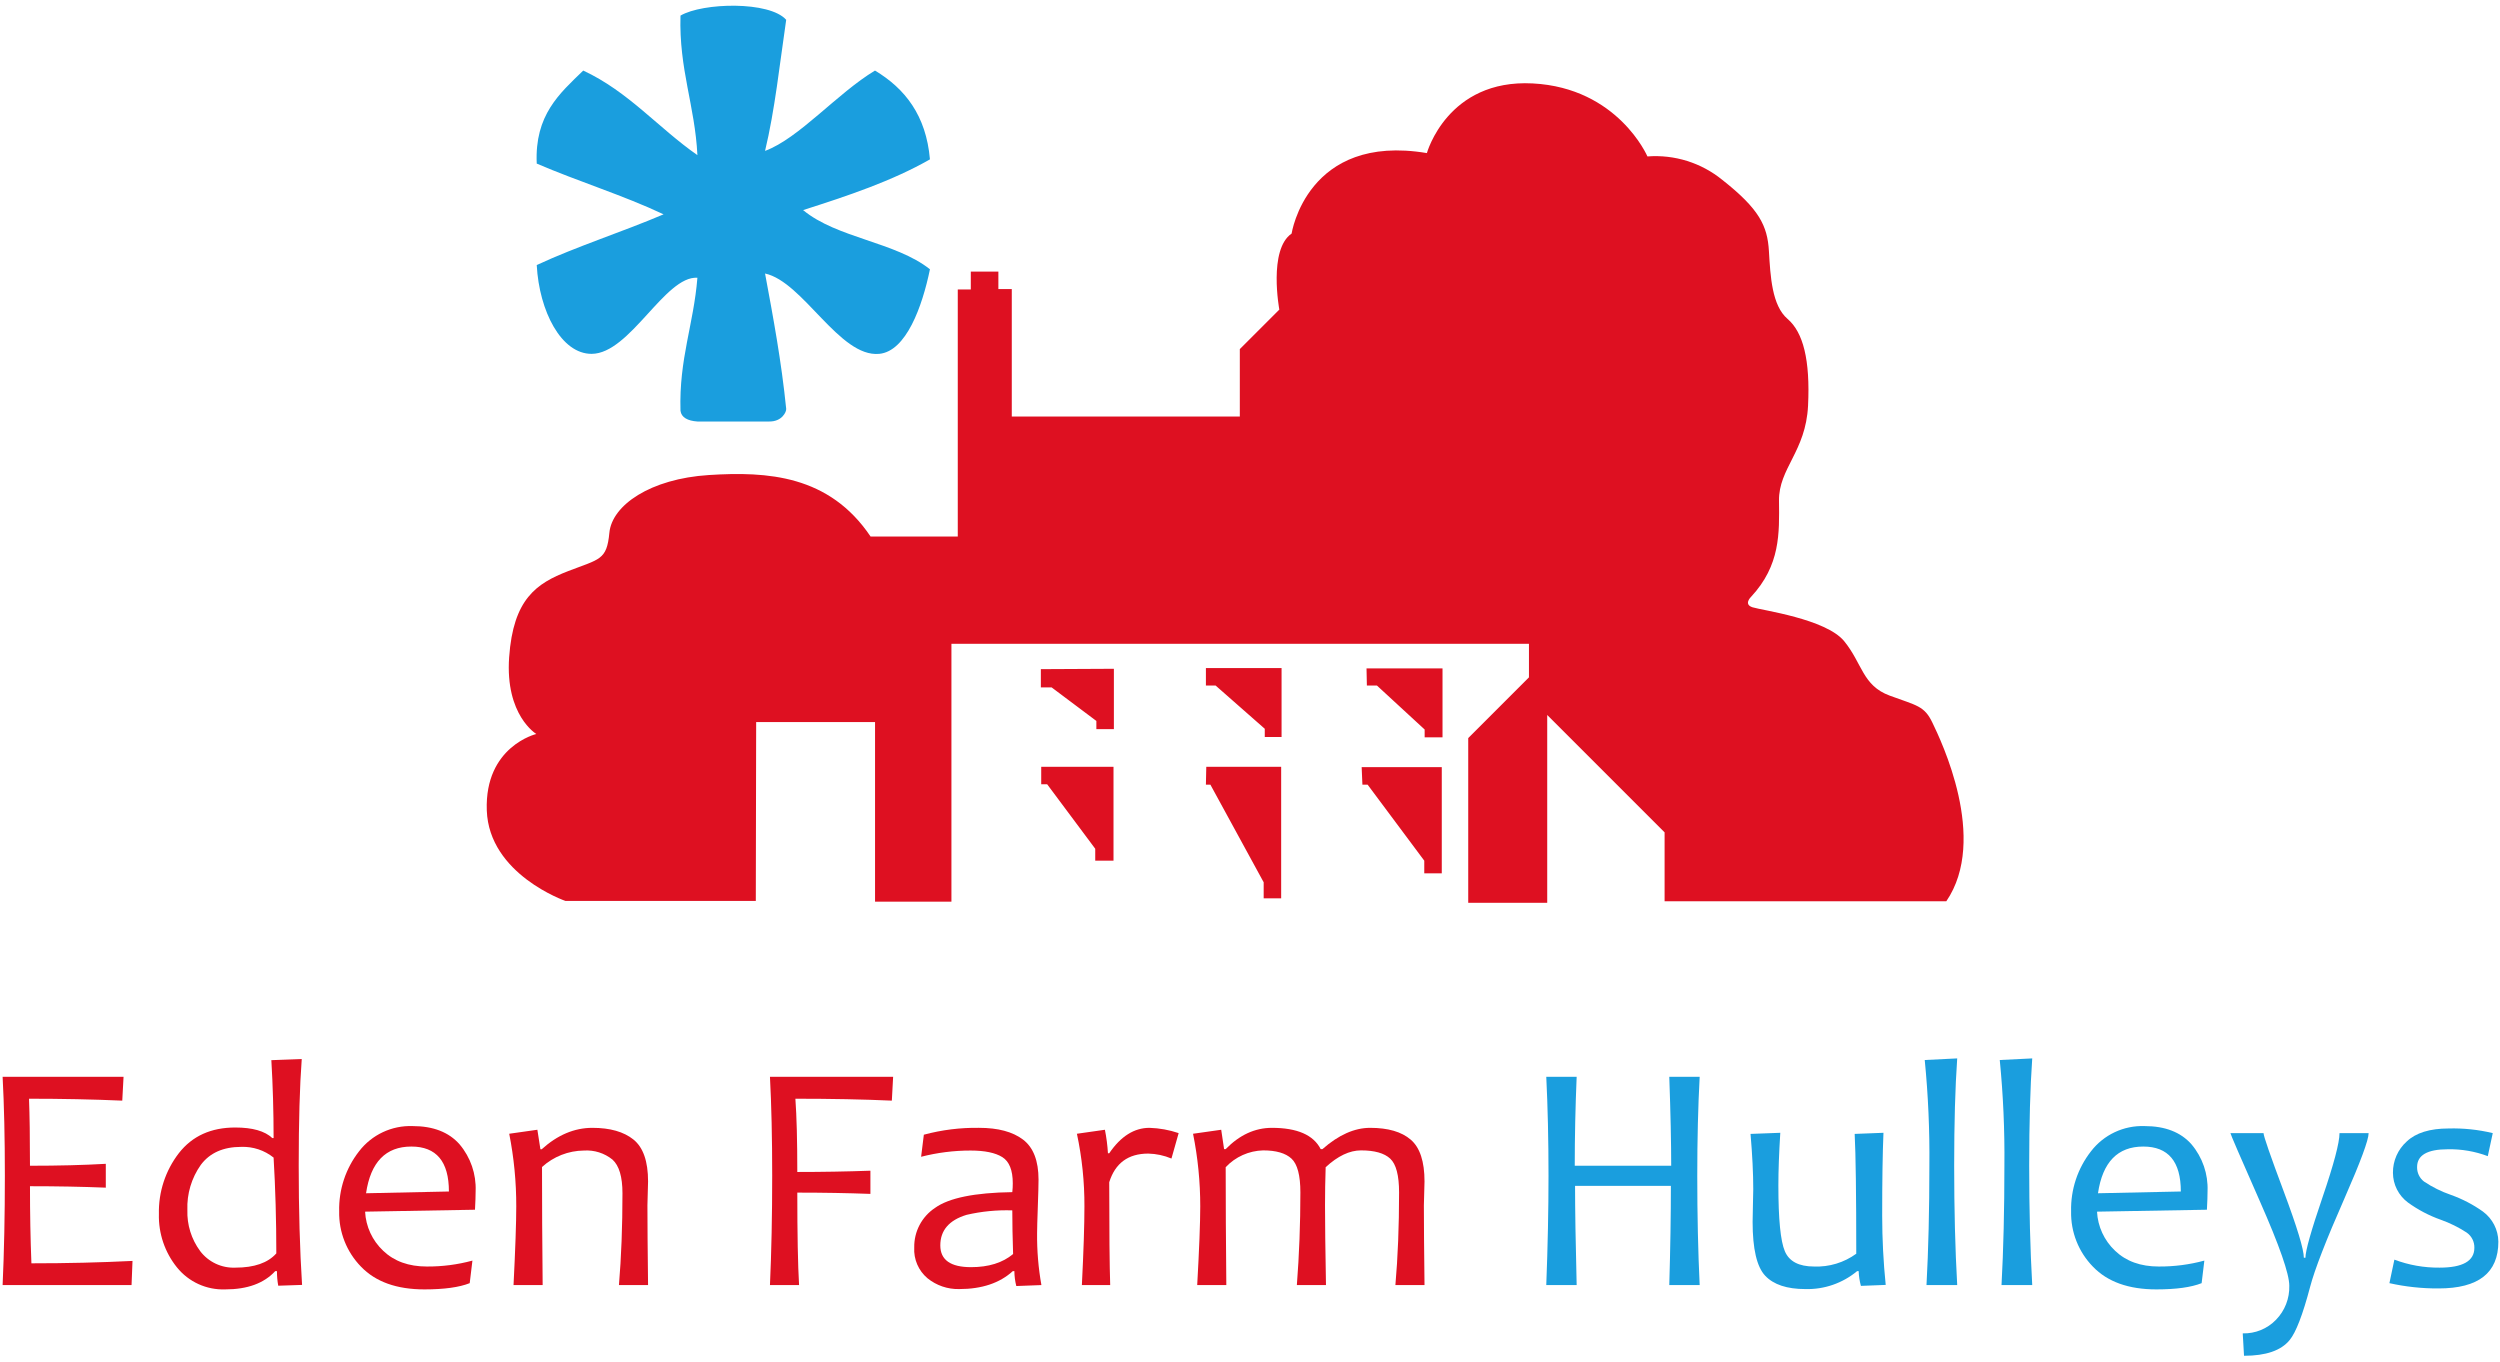
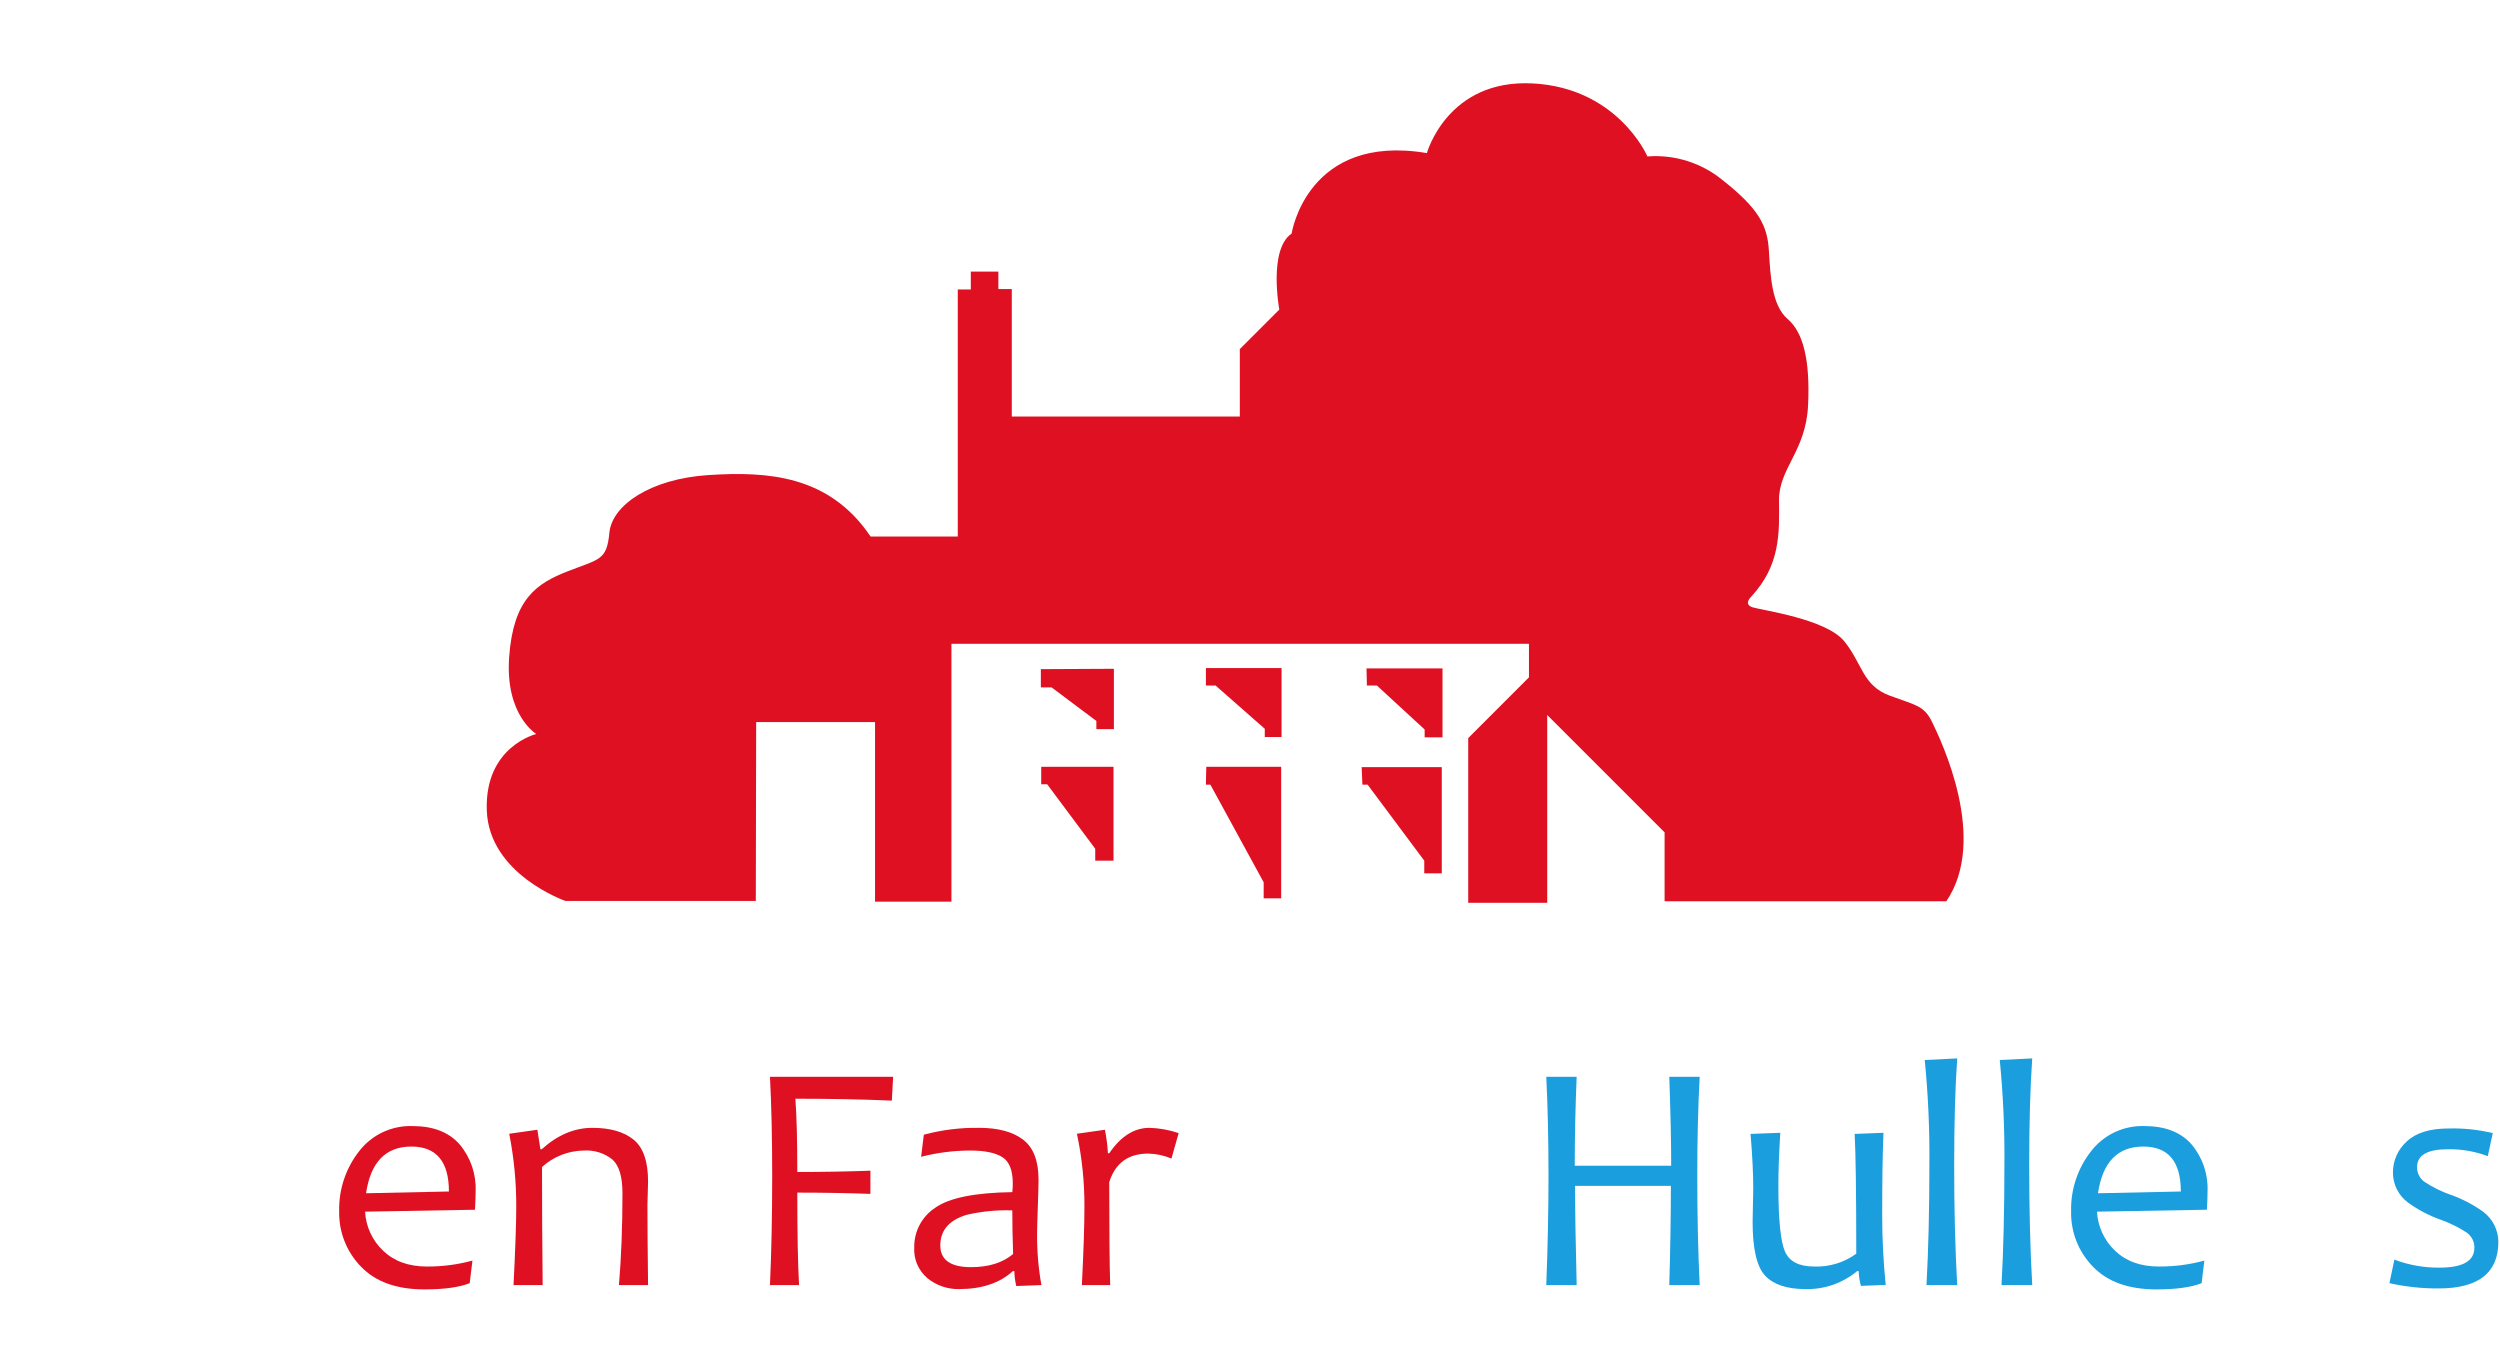
<svg xmlns="http://www.w3.org/2000/svg" width="369" height="201" viewBox="0 0 369 201" fill="none">
  <path d="M200.981 113.233H212.806V128.904H210.222V127.036L201.861 115.817H201.092L200.981 113.233ZM201.698 98.657H212.916V108.831H210.278V107.675L203.236 101.186H201.751L201.698 98.657ZM177.992 98.603H189.159V108.777H186.68V107.567L179.424 101.186H177.992L177.992 98.603ZM178.047 113.177H189.1V132.59H186.518V130.226L178.654 115.817H177.992L178.047 113.177ZM153.684 113.177H164.354V127.036H161.657V125.276L154.564 115.761H153.684V113.177ZM153.63 98.767L164.409 98.712V107.623H161.823V106.411L155.224 101.463H153.63V98.767ZM111.557 132.976H83.453C83.453 132.976 72.178 129.071 71.85 119.611C71.518 110.151 79.163 108.336 79.163 108.336C79.163 108.336 74.543 105.588 75.15 97.007C75.754 88.427 79.163 86.117 83.839 84.304C88.514 82.488 89.559 82.708 89.943 78.64C90.327 74.569 95.99 70.664 104.627 70.115C113.263 69.564 122.389 70.115 128.495 79.188H141.367V42.726H143.291V40.086H147.36V42.67H149.339V61.48H182.997V51.525L188.828 45.696C188.828 45.696 187.178 36.841 190.642 34.475C190.642 34.475 192.896 19.625 210.608 22.596C210.608 22.596 213.632 11.651 226.223 12.313C238.818 12.972 243.162 23.091 243.162 23.091C247.155 22.785 251.114 24.026 254.219 26.556C259.663 30.847 260.874 33.321 261.093 37.061C261.313 40.8 261.533 45.091 263.843 47.071C266.153 49.051 267.197 53.121 266.869 59.884C266.536 66.65 262.525 69.123 262.58 73.907C262.632 78.694 262.799 83.424 258.453 88.097C258.453 88.097 257.298 89.198 258.675 89.637C260.05 90.078 269.508 91.342 272.203 94.641C274.896 97.942 274.896 101.186 278.912 102.671C282.926 104.156 284.029 104.156 285.233 106.687C286.448 109.215 293.542 123.847 287.273 133.03H245.694V122.855L228.37 105.53V133.249H216.711V108.942L225.674 99.977V95.028H140.431V133.086H129.157V106.578H111.61L111.557 132.976Z" fill="#DE1021" />
-   <path fill-rule="evenodd" clip-rule="evenodd" d="M113.546 62.214H102.937C101.514 62.118 100.563 61.621 100.44 60.63C100.216 52.917 102.38 47.927 102.937 40.995C98.15 40.688 92.993 52.201 87.333 52.229C82.844 52.253 79.585 45.936 79.222 39.122C85.18 36.344 91.821 34.247 97.945 31.634C92.013 28.828 85.326 26.778 79.222 24.145C78.898 16.958 82.602 13.797 86.086 10.415C92.764 13.516 97.171 18.886 102.937 22.897C102.571 15.567 100.204 10.237 100.44 2.303C103.73 0.375 113.589 0.14 116.042 2.925C115.082 9.456 114.374 16.236 112.922 22.273C117.936 20.418 123.561 13.776 129.148 10.415C133.566 13.069 136.696 17.014 137.26 23.522C131.705 26.702 125.163 28.898 118.538 31.009C123.544 35.158 132.157 35.699 137.26 39.746C136.122 45.271 133.744 51.853 129.771 52.229C123.907 52.782 118.541 41.588 112.922 40.37C114.13 46.86 115.338 53.348 116.042 60.341C116.098 60.754 115.436 62.241 113.546 62.214Z" fill="#1A9EDE" />
-   <path d="M19.558 186.112L19.417 189.677H0.387C0.607 184.798 0.718 179.414 0.718 173.528C0.718 167.987 0.608 163.124 0.387 158.937H18.236L18.047 162.454C13.719 162.265 9.131 162.171 4.283 162.171C4.377 164.611 4.425 167.909 4.425 172.064C8.611 172.064 12.342 171.969 15.616 171.78V175.298C12.122 175.157 8.391 175.086 4.425 175.086C4.425 179.131 4.496 182.924 4.637 186.466C9.863 186.466 14.836 186.348 19.558 186.112Z" fill="#DE1021" />
-   <path d="M40.785 185.002C40.785 180.107 40.651 175.393 40.383 170.859C39.033 169.78 37.341 169.219 35.613 169.278C32.954 169.278 30.963 170.163 29.64 171.934C28.264 173.879 27.567 176.223 27.657 178.604C27.586 180.772 28.247 182.902 29.534 184.648C30.76 186.273 32.707 187.192 34.74 187.104C37.526 187.104 39.541 186.403 40.785 185.002ZM44.585 189.653L41.068 189.771C40.939 189.063 40.875 188.343 40.879 187.623H40.619C38.966 189.417 36.511 190.314 33.253 190.314C30.491 190.419 27.842 189.211 26.11 187.056C24.322 184.833 23.38 182.046 23.454 179.194C23.378 175.946 24.42 172.77 26.406 170.198C28.373 167.68 31.143 166.421 34.717 166.42C37.266 166.42 39.092 166.94 40.194 167.978H40.383C40.383 164.075 40.273 160.242 40.052 156.48L44.538 156.315C44.239 160.313 44.089 165.547 44.09 172.016C44.09 178.595 44.255 184.475 44.585 189.653Z" fill="#DE1021" />
  <path d="M66.259 175.865C66.259 171.442 64.41 169.23 60.711 169.231C56.934 169.231 54.706 171.529 54.029 176.125L66.259 175.865ZM70.203 175.818C70.203 176.479 70.171 177.391 70.108 178.556L53.888 178.84C53.998 181.037 54.954 183.105 56.556 184.613C58.177 186.164 60.326 186.939 63.002 186.938C65.274 186.954 67.537 186.66 69.73 186.065L69.329 189.394C67.786 190.008 65.559 190.314 62.647 190.315C58.554 190.315 55.434 189.197 53.286 186.962C51.159 184.782 49.997 181.838 50.063 178.793C49.987 175.587 51.026 172.453 53.002 169.927C54.881 167.486 57.822 166.101 60.9 166.209C63.938 166.209 66.247 167.106 67.829 168.9C69.459 170.827 70.306 173.296 70.203 175.818Z" fill="#DE1021" />
  <path d="M95.654 189.677H91.357C91.703 185.538 91.876 181.02 91.876 176.124C91.876 173.7 91.385 172.044 90.401 171.155C89.214 170.196 87.709 169.72 86.187 169.82C83.896 169.842 81.693 170.708 80.001 172.252C80.001 177.62 80.032 183.428 80.096 189.677H75.798C76.066 184.325 76.2 180.453 76.2 178.061C76.208 174.462 75.86 170.872 75.161 167.341L79.316 166.751L79.765 169.632H79.953C82.283 167.523 84.778 166.468 87.438 166.469C90.051 166.469 92.073 167.047 93.506 168.203C94.938 169.36 95.654 171.419 95.655 174.377C95.655 174.677 95.639 175.267 95.607 176.148C95.575 177.03 95.56 177.62 95.56 177.919C95.56 180.548 95.591 184.467 95.654 189.677Z" fill="#DE1021" />
  <path d="M131.825 158.937L131.636 162.454C127.449 162.265 122.704 162.171 117.399 162.171C117.588 164.784 117.683 168.388 117.682 172.984C121.381 172.984 124.978 172.921 128.473 172.796V176.219C125.104 176.093 121.507 176.031 117.682 176.03C117.682 182.185 117.769 186.734 117.942 189.677H113.646C113.866 184.798 113.976 179.414 113.976 173.528C113.976 167.987 113.866 163.124 113.646 158.937L131.825 158.937Z" fill="#DE1021" />
  <path d="M149.533 185.096C149.454 182.705 149.415 180.556 149.415 178.651C147.145 178.577 144.875 178.799 142.662 179.312C140.081 180.099 138.79 181.603 138.79 183.822C138.79 185.962 140.301 187.033 143.323 187.033C145.92 187.033 147.99 186.387 149.533 185.096ZM153.711 189.677L150.005 189.818C149.823 189.1 149.728 188.363 149.722 187.623H149.485C147.549 189.385 144.913 190.267 141.576 190.267C139.878 190.305 138.222 189.741 136.901 188.673C135.567 187.552 134.841 185.868 134.942 184.128C134.899 181.784 136.057 179.581 138.011 178.285C140.057 176.814 143.858 176.038 149.415 175.96C149.465 175.529 149.488 175.095 149.486 174.661C149.486 172.725 148.97 171.434 147.939 170.789C146.908 170.143 145.346 169.821 143.252 169.82C140.792 169.819 138.341 170.128 135.957 170.741L136.359 167.483C139.014 166.769 141.755 166.427 144.504 166.468C147.306 166.468 149.47 167.046 150.997 168.203C152.523 169.36 153.287 171.332 153.287 174.117C153.287 174.858 153.252 176.2 153.181 178.143C153.11 180.088 153.075 181.382 153.075 182.027C153.049 184.591 153.262 187.152 153.711 189.677Z" fill="#DE1021" />
  <path d="M173.969 167.247L172.907 171.001C171.822 170.543 170.66 170.295 169.483 170.269C166.524 170.269 164.604 171.678 163.723 174.495C163.723 181.736 163.77 186.796 163.864 189.677H159.685C159.936 184.688 160.062 180.816 160.062 178.062C160.076 174.459 159.704 170.865 158.953 167.342L163.085 166.752C163.313 167.897 163.463 169.057 163.533 170.223H163.722C165.422 167.72 167.405 166.468 169.672 166.469C171.135 166.515 172.583 166.777 173.969 167.247Z" fill="#DE1021" />
-   <path d="M206.504 176.007C206.504 173.489 206.067 171.824 205.194 171.013C204.32 170.202 202.884 169.797 200.885 169.797C199.201 169.797 197.461 170.624 195.667 172.276C195.604 174.197 195.573 176.078 195.573 177.919C195.573 180.548 195.62 184.467 195.714 189.677H191.417C191.763 185.191 191.936 180.635 191.937 176.007C191.937 173.489 191.5 171.824 190.626 171.013C189.753 170.202 188.356 169.797 186.435 169.797C184.337 169.853 182.348 170.746 180.911 172.276C180.911 177.266 180.942 183.067 181.005 189.677H176.708C177.007 184.326 177.156 180.454 177.157 178.062C177.16 174.462 176.804 170.871 176.094 167.342L180.25 166.752L180.675 169.609H180.911C182.957 167.516 185.231 166.469 187.734 166.469C191.464 166.469 193.864 167.516 194.935 169.609H195.195C197.571 167.516 199.917 166.469 202.231 166.469C204.875 166.469 206.874 167.051 208.228 168.216C209.581 169.38 210.258 171.434 210.258 174.378C210.258 174.677 210.243 175.268 210.211 176.149C210.179 177.03 210.163 177.621 210.164 177.92C210.164 180.548 210.195 184.468 210.258 189.678H205.961C206.323 185.554 206.504 180.996 206.504 176.007Z" fill="#DE1021" />
  <path d="M250.872 189.677H246.386C246.544 184.231 246.622 179.352 246.622 175.038H232.479C232.479 178.533 232.558 183.412 232.715 189.677H228.23C228.45 183.932 228.56 178.549 228.56 173.527C228.56 168.271 228.45 163.407 228.23 158.937H232.715C232.526 163.438 232.432 167.814 232.433 172.063H246.669C246.669 168.648 246.575 164.272 246.386 158.937H250.872C250.635 163.312 250.517 168.176 250.517 173.527C250.517 179.398 250.636 184.782 250.872 189.677Z" fill="#1A9EDE" />
  <path d="M278.33 189.653L274.671 189.795C274.475 189.087 274.364 188.358 274.34 187.623H274.104C271.967 189.401 269.256 190.341 266.478 190.267C263.754 190.267 261.775 189.61 260.54 188.295C259.304 186.982 258.686 184.333 258.686 180.35C258.686 179.785 258.702 178.943 258.733 177.825C258.765 176.707 258.781 175.943 258.781 175.535C258.781 173.221 258.647 170.497 258.379 167.365L262.771 167.2C262.582 170.238 262.487 172.835 262.488 174.991C262.488 179.95 262.806 183.181 263.444 184.683C264.081 186.186 265.517 186.938 267.752 186.938C269.983 187.027 272.179 186.362 273.985 185.049C273.985 176.298 273.907 170.403 273.75 167.365L278 167.2C277.873 170.16 277.81 174.252 277.811 179.477C277.813 182.876 277.986 186.272 278.33 189.653Z" fill="#1A9EDE" />
  <path d="M288.884 189.677H284.351C284.634 184.483 284.776 178.612 284.776 172.064C284.83 166.853 284.601 161.643 284.091 156.457L288.884 156.221C288.585 160.503 288.436 165.784 288.436 172.064C288.436 178.533 288.585 184.404 288.884 189.677Z" fill="#1A9EDE" />
  <path d="M299.957 189.677H295.424C295.707 184.483 295.849 178.612 295.849 172.064C295.903 166.853 295.674 161.643 295.164 156.457L299.957 156.221C299.658 160.503 299.509 165.784 299.509 172.064C299.509 178.533 299.658 184.404 299.957 189.677Z" fill="#1A9EDE" />
  <path d="M321.891 175.865C321.891 171.442 320.042 169.23 316.343 169.231C312.566 169.231 310.339 171.529 309.662 176.125L321.891 175.865ZM325.834 175.818C325.834 176.479 325.803 177.391 325.74 178.556L309.52 178.84C309.63 181.037 310.586 183.105 312.188 184.613C313.808 186.164 315.957 186.939 318.633 186.938C320.905 186.954 323.169 186.66 325.362 186.065L324.961 189.394C323.418 190.008 321.191 190.314 318.279 190.315C314.186 190.315 311.066 189.197 308.918 186.962C306.791 184.782 305.629 181.838 305.695 178.793C305.619 175.587 306.658 172.454 308.634 169.928C310.513 167.486 313.454 166.102 316.532 166.209C319.57 166.209 321.88 167.106 323.462 168.9C325.091 170.827 325.938 173.296 325.834 175.818Z" fill="#1A9EDE" />
-   <path d="M349.609 167.247C349.609 168.254 348.421 171.466 346.044 176.881C343.321 183.066 341.629 187.426 340.968 189.96C339.882 194.068 338.875 196.681 337.946 197.799C336.687 199.341 334.444 200.113 331.217 200.113L331.029 196.807C332.875 196.856 334.656 196.128 335.94 194.8C337.247 193.459 337.954 191.644 337.899 189.771C337.899 188.024 336.451 183.869 333.555 177.305C330.659 170.741 329.211 167.389 329.21 167.247H334.098C334.098 167.672 335.089 170.537 337.073 175.842C339.055 181.146 340.047 184.412 340.047 185.639H340.283C340.283 184.617 341.121 181.65 342.798 176.738C344.474 171.827 345.312 168.664 345.312 167.247L349.609 167.247Z" fill="#1A9EDE" />
  <path d="M368.757 183.279C368.757 187.875 365.822 190.173 359.95 190.173C357.505 190.189 355.065 189.928 352.678 189.394L353.41 185.923C355.538 186.725 357.795 187.125 360.068 187.104C363.5 187.104 365.216 186.128 365.216 184.176C365.24 183.279 364.809 182.431 364.071 181.921C362.886 181.149 361.614 180.519 360.281 180.044C358.546 179.432 356.908 178.573 355.418 177.494C354.028 176.462 353.205 174.834 353.199 173.103C353.183 171.344 353.922 169.663 355.229 168.487C356.582 167.204 358.644 166.563 361.415 166.563C363.607 166.505 365.798 166.735 367.931 167.248L367.198 170.648C365.313 169.938 363.31 169.593 361.296 169.632C358.274 169.632 356.763 170.506 356.763 172.253C356.741 173.087 357.118 173.881 357.778 174.39C359.009 175.218 360.342 175.88 361.745 176.361C363.424 176.959 365.013 177.785 366.467 178.817C367.892 179.859 368.741 181.513 368.757 183.279Z" fill="#1A9EDE" />
</svg>